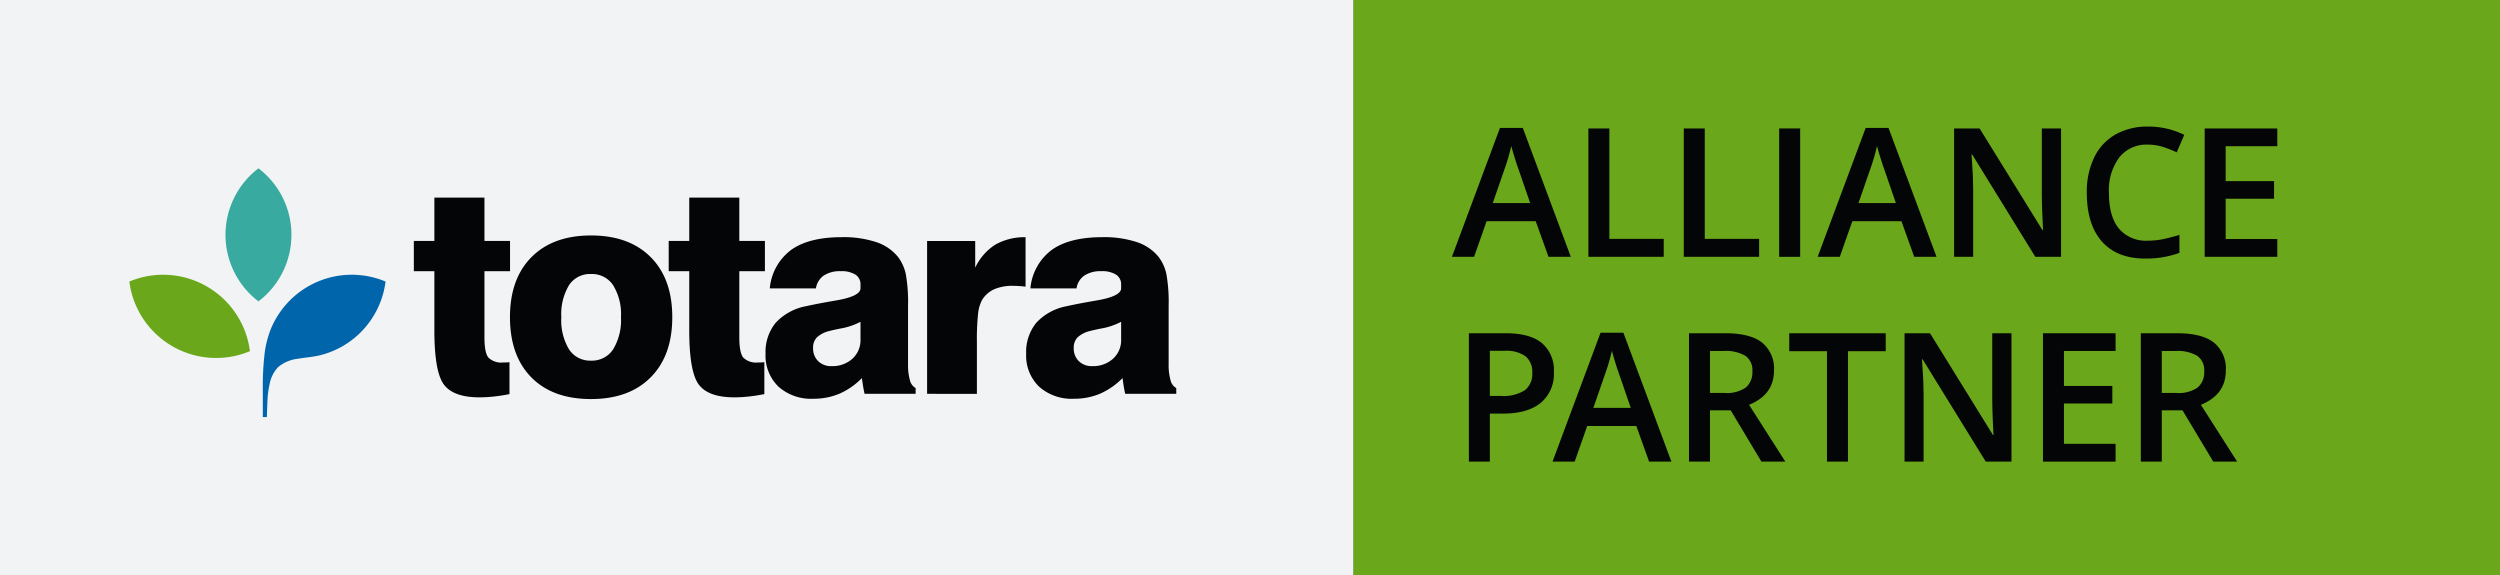
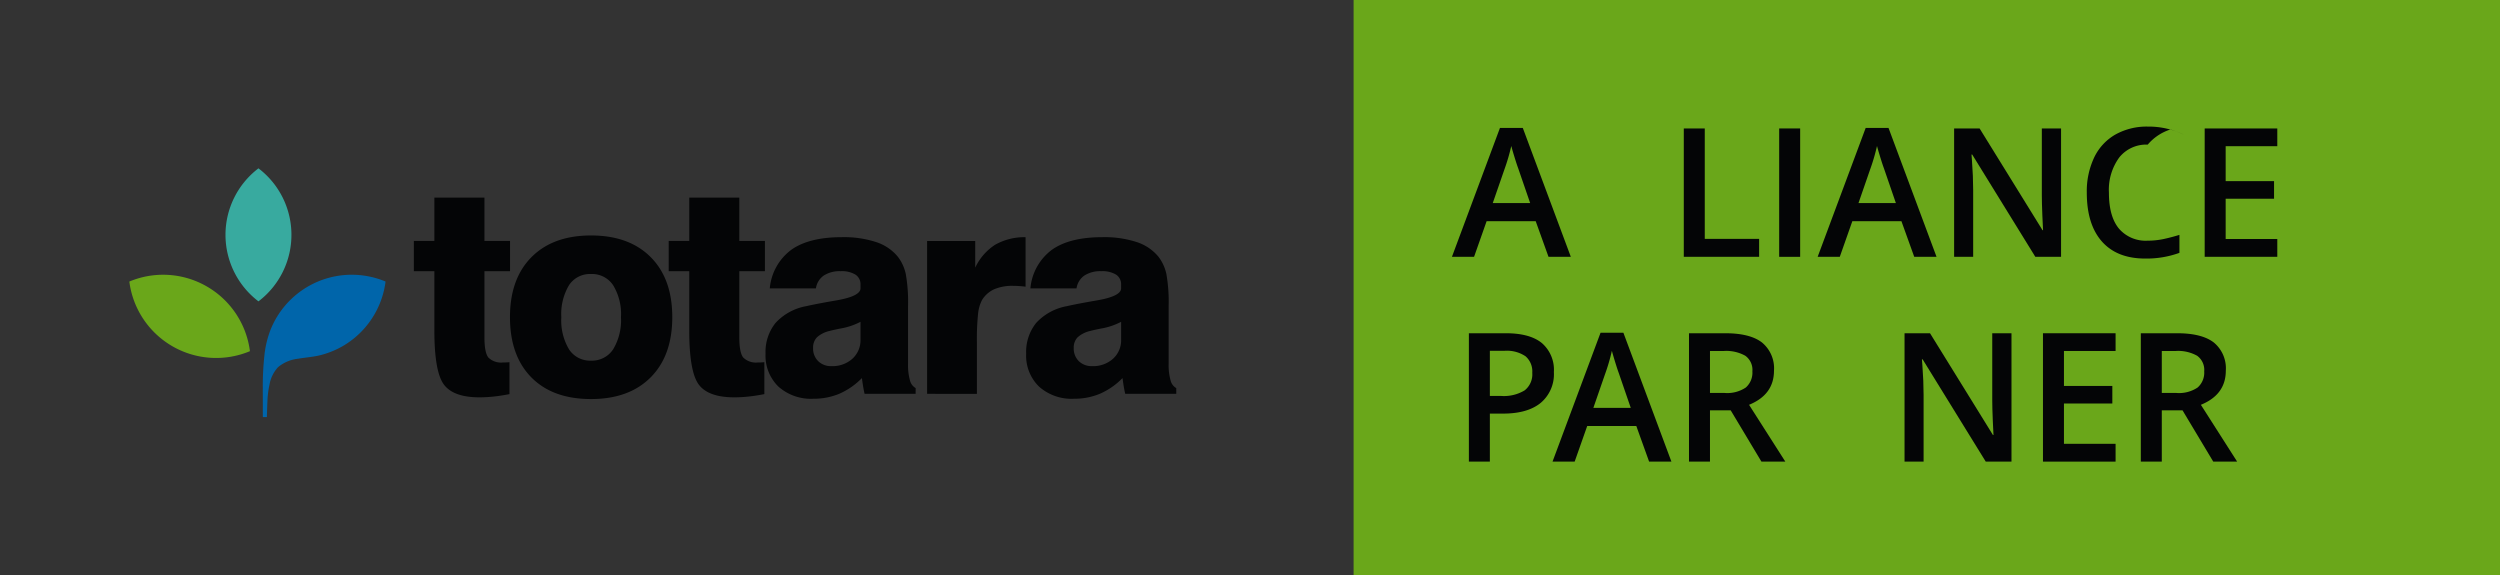
<svg xmlns="http://www.w3.org/2000/svg" width="500.492" height="115.2" viewBox="0 0 500.492 115.2">
  <rect x="0" y="0" width="500.492" height="115.2" fill="#333333" stroke="none" />
  <g transform="translate(-73.383 -73.702)">
-     <rect width="270.984" height="115.2" transform="translate(73.383 73.701)" fill="#f2f3f5" />
    <path d="M156.232,127.992V121.94h4.11v-8.674h10.025v8.674h5.125v6.052h-5.125v13.263q0,3.037.788,4.027a3.626,3.626,0,0,0,2.956.983c.32,0,.567,0,.746-.013s.353-.022.521-.04V152.6q-1.55.312-3.068.48a26.958,26.958,0,0,1-2.929.168q-5.209,0-7.123-2.549t-1.916-10.852V127.992Z" fill="#040506" />
    <path d="M175.479,137.2q0-7.687,4.308-12.021t11.911-4.339q7.629,0,11.952,4.339t4.321,12.021q0,7.688-4.321,12.039t-11.952,4.35q-7.66,0-11.938-4.337T175.479,137.2Zm10.278,0a11.313,11.313,0,0,0,1.548,6.448A5.016,5.016,0,0,0,191.7,145.9a5.068,5.068,0,0,0,4.434-2.267A11.256,11.256,0,0,0,197.7,137.2a11.113,11.113,0,0,0-1.563-6.389,5.078,5.078,0,0,0-4.434-2.252,5.014,5.014,0,0,0-4.406,2.236A11.267,11.267,0,0,0,185.757,137.2Z" fill="#040506" />
    <path d="M207.257,127.992V121.94h4.111v-8.674h10.023v8.674h5.125v6.052h-5.125v13.263q0,3.037.789,4.027a3.629,3.629,0,0,0,2.956.983c.319,0,.567,0,.746-.013s.354-.022.521-.04V152.6q-1.547.312-3.069.48a26.955,26.955,0,0,1-2.928.168q-5.21,0-7.123-2.549t-1.915-10.852V127.992Z" fill="#040506" />
    <path d="M256.69,152.545H246.469q-.171-.735-.295-1.521c-.088-.525-.167-1.069-.241-1.631a14.386,14.386,0,0,1-4.49,3.124,13.228,13.228,0,0,1-5.224,1.013,9.8,9.8,0,0,1-7-2.432,8.63,8.63,0,0,1-2.576-6.579,9.249,9.249,0,0,1,2.013-6.179,11.013,11.013,0,0,1,6.1-3.339q2.251-.506,5.717-1.1,5.178-.843,5.181-2.475V130.7a2.293,2.293,0,0,0-1-2.014,5.234,5.234,0,0,0-2.971-.69,5.821,5.821,0,0,0-3.393.874,3.786,3.786,0,0,0-1.561,2.563h-9.238a10.808,10.808,0,0,1,4.294-7.715q3.565-2.536,10.124-2.535a20.859,20.859,0,0,1,6.884.985,9.351,9.351,0,0,1,4.378,2.984,8.732,8.732,0,0,1,1.549,3.419,32.172,32.172,0,0,1,.451,6.38v11.6a11.281,11.281,0,0,0,.378,3.28,2.421,2.421,0,0,0,1.143,1.564Zm-11.037-14.418a13.466,13.466,0,0,1-4.055,1.352c-.942.188-1.653.349-2.141.48a5.578,5.578,0,0,0-2.549,1.3,2.95,2.95,0,0,0-.746,2.111A3.527,3.527,0,0,0,237.178,146a3.636,3.636,0,0,0,2.673,1,5.956,5.956,0,0,0,4.181-1.48,5,5,0,0,0,1.621-3.872Z" fill="#040506" />
    <path d="M258.984,152.545v-30.6h9.633v5.347a11.023,11.023,0,0,1,4-4.6,11.942,11.942,0,0,1,6.08-1.506v9.909c-.431-.055-.856-.1-1.28-.126s-.821-.043-1.2-.043a9.213,9.213,0,0,0-3.815.69,5.521,5.521,0,0,0-2.408,2.127,7.5,7.5,0,0,0-.8,2.744,49.128,49.128,0,0,0-.239,5.789v10.276Z" fill="#040506" />
    <path d="M308.871,152.545H298.647q-.168-.735-.3-1.521c-.083-.525-.164-1.069-.239-1.631a14.359,14.359,0,0,1-4.492,3.124,13.206,13.206,0,0,1-5.221,1.013,9.783,9.783,0,0,1-7-2.432,8.623,8.623,0,0,1-2.577-6.579,9.238,9.238,0,0,1,2.012-6.179,11.006,11.006,0,0,1,6.1-3.339q2.255-.506,5.716-1.1,5.18-.843,5.181-2.475V130.7a2.291,2.291,0,0,0-1-2.014,5.238,5.238,0,0,0-2.972-.69,5.826,5.826,0,0,0-3.393.874,3.782,3.782,0,0,0-1.561,2.563h-9.235a10.8,10.8,0,0,1,4.292-7.715q3.56-2.536,10.123-2.535a20.861,20.861,0,0,1,6.885.985,9.361,9.361,0,0,1,4.378,2.984,8.731,8.731,0,0,1,1.548,3.419,32.191,32.191,0,0,1,.45,6.38v11.6a11.163,11.163,0,0,0,.381,3.28,2.4,2.4,0,0,0,1.142,1.564Zm-11.04-14.418a13.418,13.418,0,0,1-4.053,1.352q-1.409.282-2.141.48a5.589,5.589,0,0,0-2.549,1.3,2.945,2.945,0,0,0-.746,2.111A3.53,3.53,0,0,0,289.356,146a3.642,3.642,0,0,0,2.675,1,5.954,5.954,0,0,0,4.18-1.48,5,5,0,0,0,1.62-3.872Z" fill="#040506" />
    <path d="M131.726,120.718a16.7,16.7,0,0,0-6.6-13.316,16.733,16.733,0,0,0,0,26.632A16.71,16.71,0,0,0,131.726,120.718Z" fill="#38aa9f" />
    <path d="M114.8,131.056a17.489,17.489,0,0,0-15.523-.987,17.515,17.515,0,0,0,24.141,13.937A17.488,17.488,0,0,0,114.8,131.056Z" fill="#6aa71a" />
    <path d="M135.045,131.056a17.54,17.54,0,0,0-7.471,8.589,19.742,19.742,0,0,0-1.27,5.337,56.445,56.445,0,0,0-.311,6.412L126,157.2h.81c0-.152.106-3.466.162-4.082a18.475,18.475,0,0,1,.372-2.45,6.78,6.78,0,0,1,1.724-3.478,7.534,7.534,0,0,1,3.97-1.669c1.569-.274,3.13-.348,4.675-.766a17.7,17.7,0,0,0,4.245-1.739,17.491,17.491,0,0,0,8.613-12.95A17.492,17.492,0,0,0,135.045,131.056Z" fill="#0065aa" />
    <rect width="229.508" height="115.2" transform="translate(344.368 73.701)" fill="#6aa71a" />
    <path d="M383.39,125.117l-2.566-7.137H371l-2.514,7.137h-4.429l9.615-25.805h4.57l9.615,25.805Zm-3.673-10.758-2.409-7q-.263-.7-.729-2.215t-.642-2.215a39.361,39.361,0,0,1-1.388,4.729l-2.321,6.7Z" fill="#040506" />
-     <path d="M391.374,125.117v-25.7h4.2v22.1h10.881v3.6Z" fill="#040506" />
    <path d="M410.472,125.117v-25.7h4.2v22.1h10.881v3.6Z" fill="#040506" />
    <path d="M429.569,125.117v-25.7h4.2v25.7Z" fill="#040506" />
    <path d="M456.607,125.117l-2.566-7.137h-9.826l-2.514,7.137h-4.43l9.616-25.805h4.57l9.615,25.805Zm-3.674-10.758-2.408-7q-.264-.7-.729-2.215t-.642-2.215a39.188,39.188,0,0,1-1.389,4.729l-2.32,6.7Z" fill="#040506" />
    <path d="M486,125.117H480.85l-12.638-20.479h-.141l.088,1.143q.246,3.27.246,5.976v13.36h-3.814v-25.7h5.1l12.6,20.373h.105q-.035-.4-.14-2.945t-.106-3.964V99.418H486Z" fill="#040506" />
-     <path d="M503.352,102.652a6.924,6.924,0,0,0-5.695,2.566,10.97,10.97,0,0,0-2.074,7.084q0,4.729,1.995,7.155a7.047,7.047,0,0,0,5.774,2.425,15.153,15.153,0,0,0,3.164-.325q1.53-.326,3.182-.835v3.6a19.307,19.307,0,0,1-6.855,1.142q-5.643,0-8.666-3.419t-3.024-9.782a15.794,15.794,0,0,1,1.468-7.013,10.475,10.475,0,0,1,4.245-4.606,12.845,12.845,0,0,1,6.522-1.6,16.179,16.179,0,0,1,7.277,1.653l-1.512,3.5a22.486,22.486,0,0,0-2.751-1.081A9.9,9.9,0,0,0,503.352,102.652Z" fill="#040506" />
+     <path d="M503.352,102.652a6.924,6.924,0,0,0-5.695,2.566,10.97,10.97,0,0,0-2.074,7.084q0,4.729,1.995,7.155a7.047,7.047,0,0,0,5.774,2.425,15.153,15.153,0,0,0,3.164-.325q1.53-.326,3.182-.835v3.6a19.307,19.307,0,0,1-6.855,1.142q-5.643,0-8.666-3.419t-3.024-9.782a15.794,15.794,0,0,1,1.468-7.013,10.475,10.475,0,0,1,4.245-4.606,12.845,12.845,0,0,1,6.522-1.6,16.179,16.179,0,0,1,7.277,1.653a22.486,22.486,0,0,0-2.751-1.081A9.9,9.9,0,0,0,503.352,102.652Z" fill="#040506" />
    <path d="M529.29,125.117H514.753v-25.7H529.29v3.55H518.954v7h9.686v3.516h-9.686v8.068H529.29Z" fill="#040506" />
    <path d="M384.463,148.187a7.493,7.493,0,0,1-2.637,6.17q-2.637,2.145-7.506,2.145h-2.672v9.615h-4.2v-25.7h7.4q4.815,0,7.215,1.968A7.067,7.067,0,0,1,384.463,148.187Zm-12.815,4.781h2.233a8,8,0,0,0,4.746-1.125,4.094,4.094,0,0,0,1.512-3.515,3.991,3.991,0,0,0-1.354-3.305,6.683,6.683,0,0,0-4.219-1.09h-2.918Z" fill="#040506" />
    <path d="M403.53,166.117l-2.566-7.137h-9.826l-2.514,7.137h-4.43l9.615-25.805h4.571l9.615,25.805Zm-3.674-10.758-2.408-7q-.264-.7-.729-2.215t-.642-2.215a39.188,39.188,0,0,1-1.389,4.729l-2.32,6.7Z" fill="#040506" />
    <path d="M415.715,155.851v10.266h-4.2v-25.7h7.259q4.975,0,7.366,1.863a6.691,6.691,0,0,1,2.39,5.625q0,4.8-4.992,6.838l7.26,11.373h-4.782l-6.152-10.266Zm0-3.48h2.918a6.667,6.667,0,0,0,4.254-1.09,3.958,3.958,0,0,0,1.318-3.235,3.479,3.479,0,0,0-1.424-3.128,7.8,7.8,0,0,0-4.289-.95h-2.777Z" fill="#040506" />
-     <path d="M443.339,166.117h-4.2v-22.1h-7.559v-3.6H450.9v3.6h-7.558Z" fill="#040506" />
    <path d="M476.076,166.117h-5.15l-12.639-20.479h-.141l.088,1.143q.246,3.27.246,5.976v13.36h-3.814v-25.7h5.1l12.6,20.373h.106q-.036-.405-.141-2.945t-.106-3.964V140.418h3.85Z" fill="#040506" />
    <path d="M496.916,166.117H482.379v-25.7h14.537v3.55H486.58v7h9.685v3.516H486.58v8.068h10.336Z" fill="#040506" />
    <path d="M506.168,155.851v10.266h-4.2v-25.7h7.259q4.976,0,7.366,1.863a6.691,6.691,0,0,1,2.39,5.625q0,4.8-4.992,6.838l7.26,11.373h-4.781l-6.153-10.266Zm0-3.48h2.918a6.667,6.667,0,0,0,4.254-1.09,3.955,3.955,0,0,0,1.318-3.235,3.479,3.479,0,0,0-1.424-3.128,7.8,7.8,0,0,0-4.289-.95h-2.777Z" fill="#040506" />
  </g>
</svg>